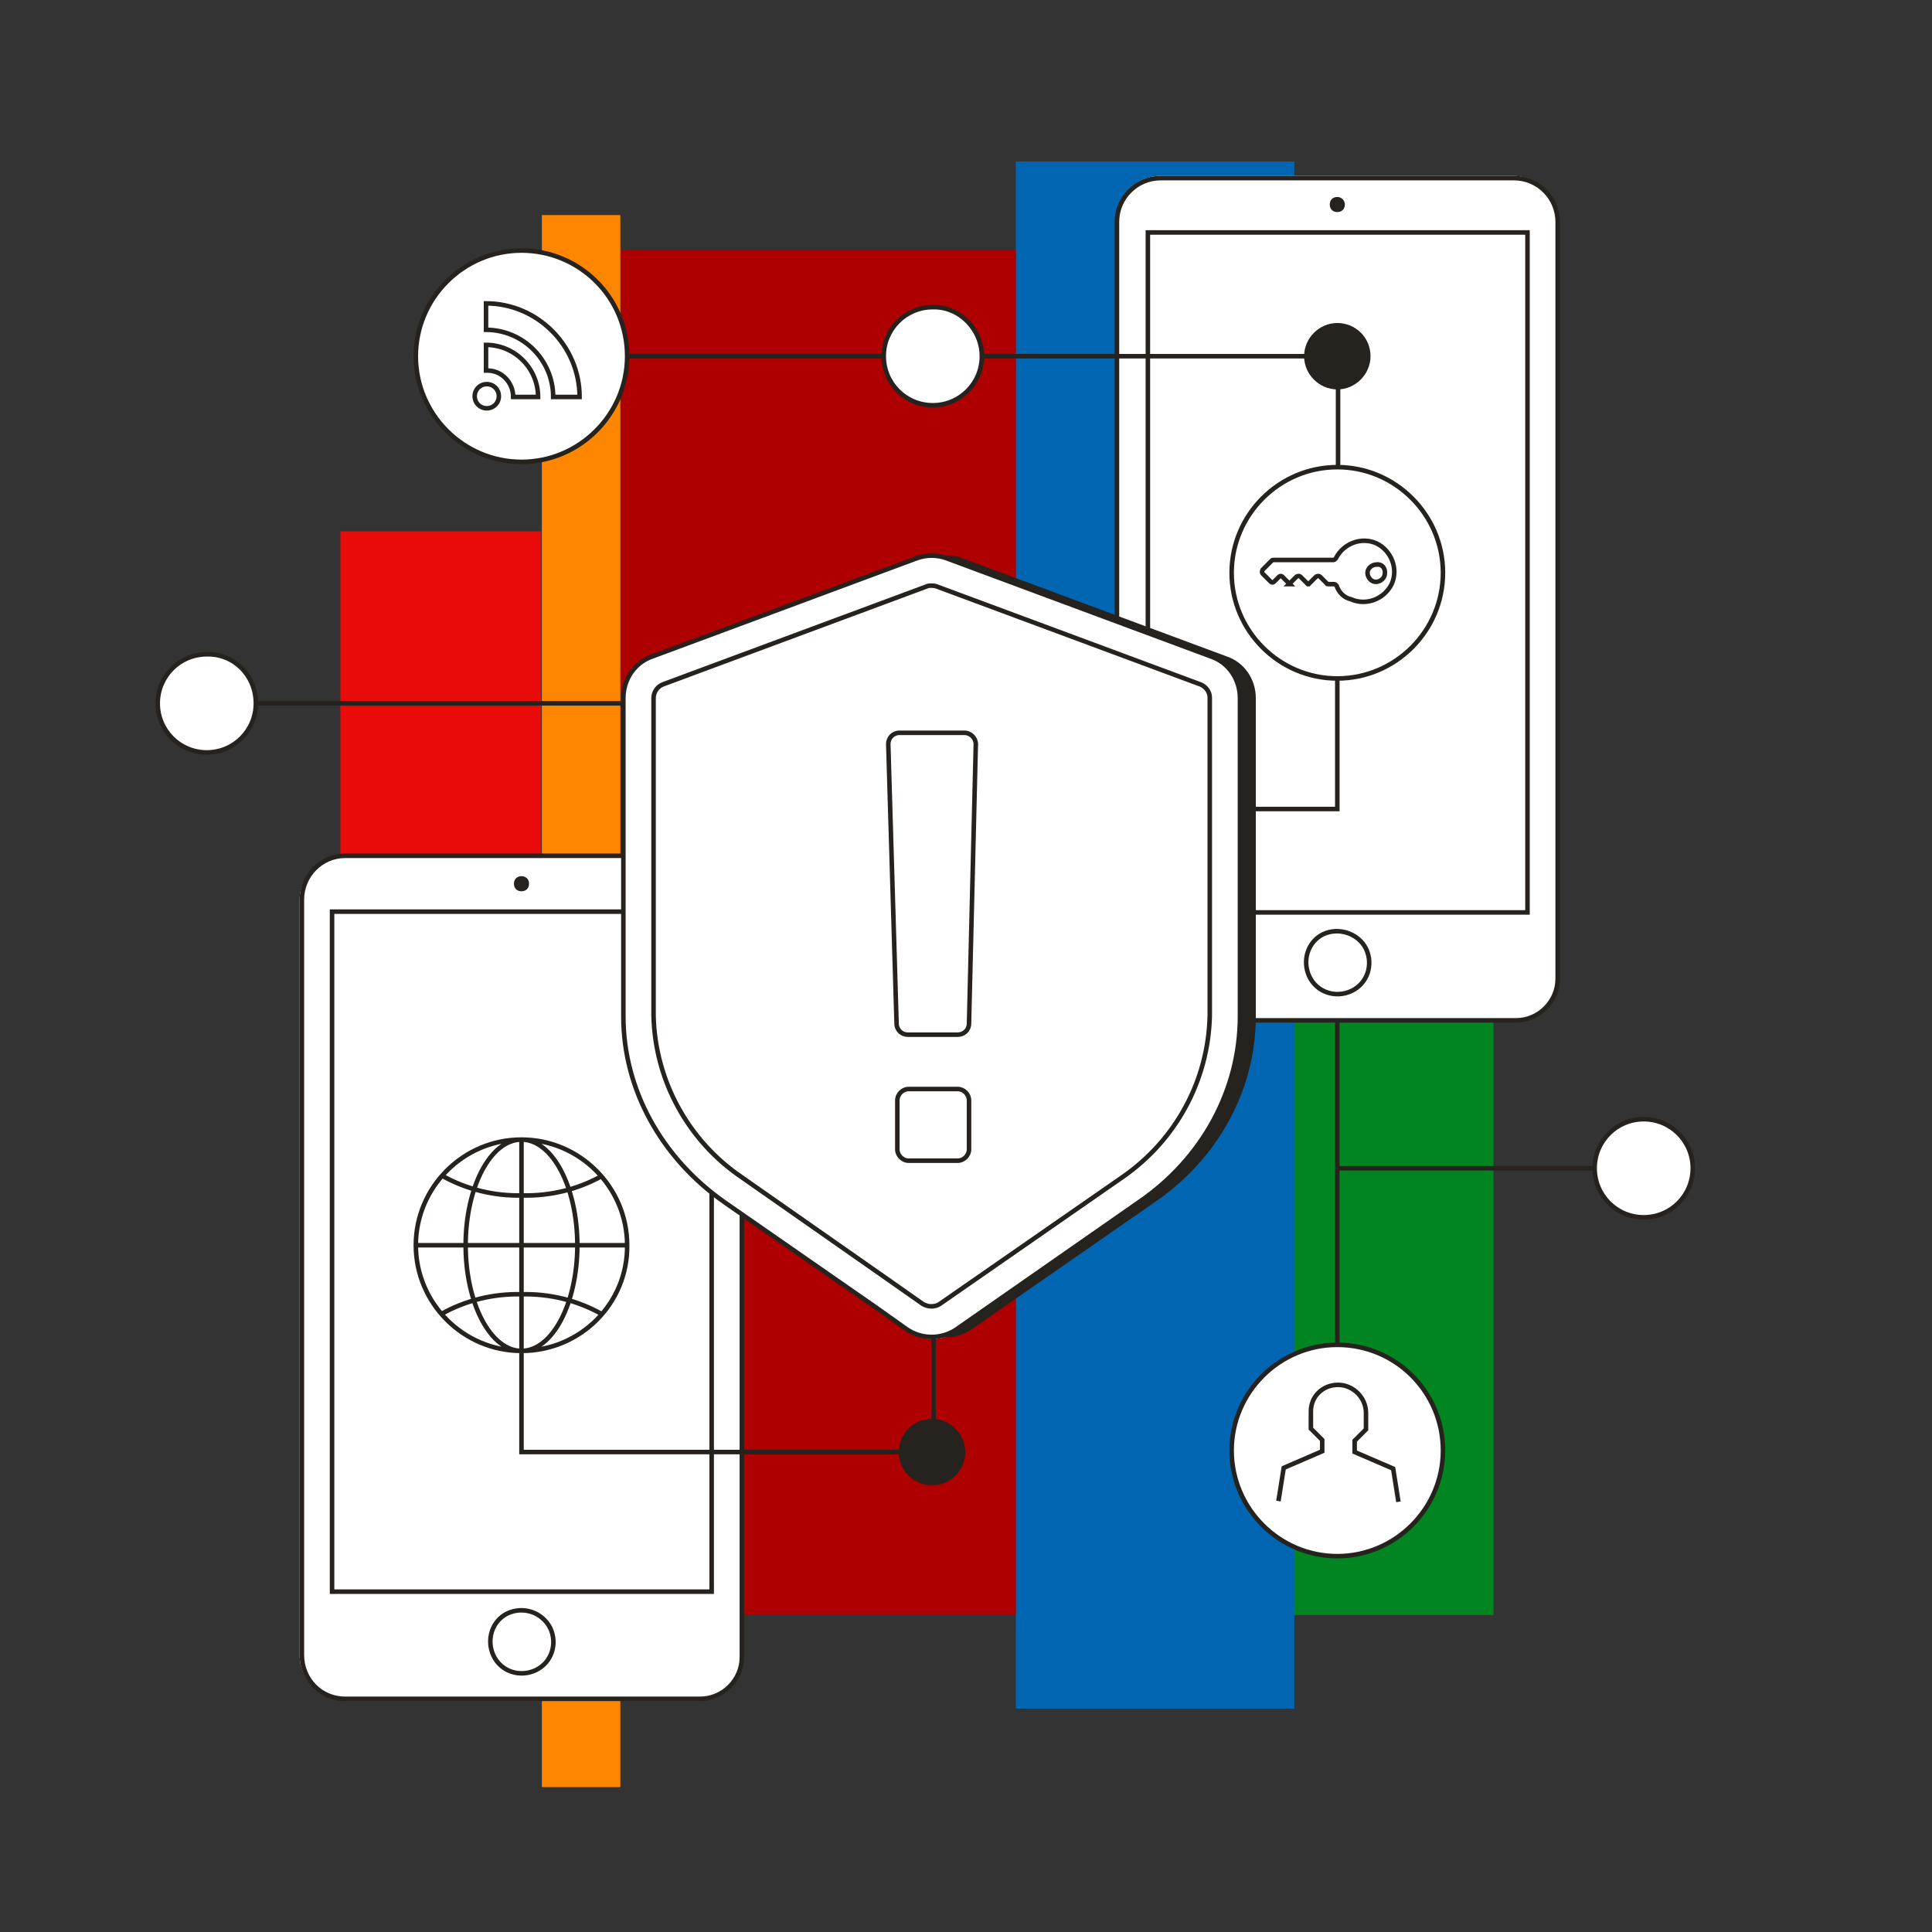
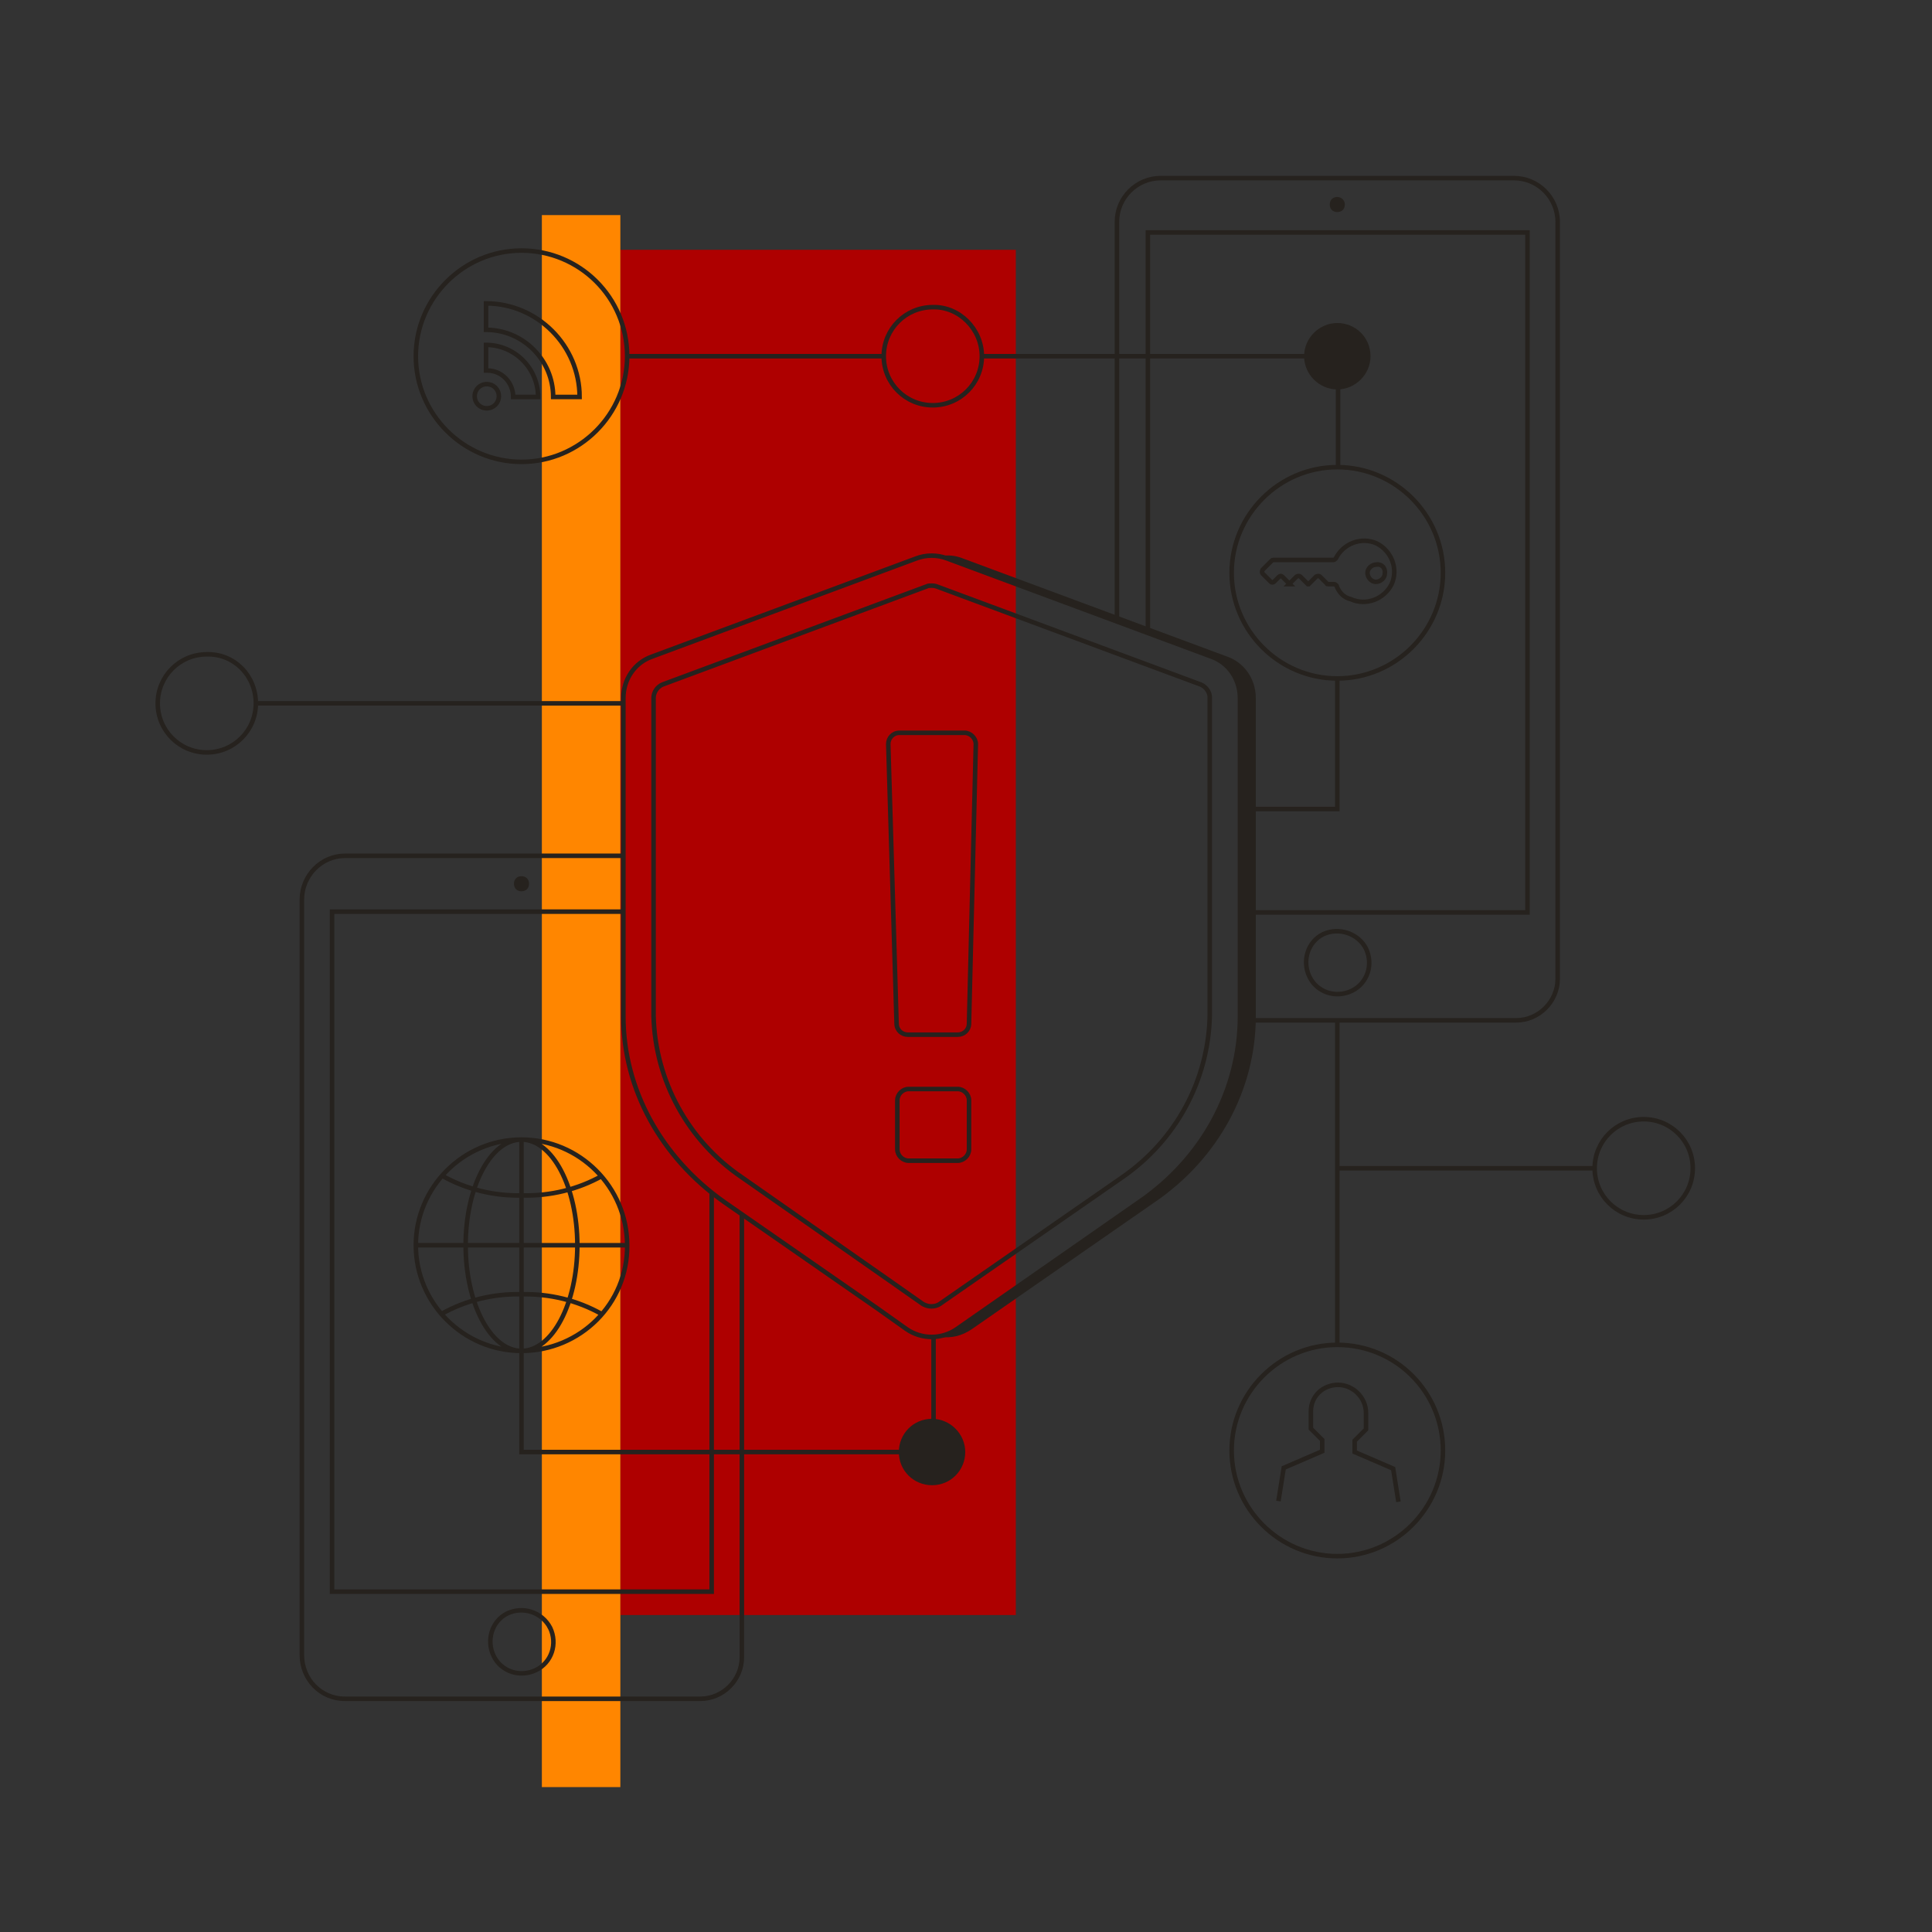
<svg xmlns="http://www.w3.org/2000/svg" version="1.1" id="Vrstva_1" x="0px" y="0px" viewBox="0 0 256 256" style="enable-background:new 0 0 256 256;" xml:space="preserve">
  <rect x="0" y="0" width="256" height="256" fill="#333333" stroke="none" />
  <style type="text/css">
	.st0{fill:#008520;}
	.st1{fill:#0066B1;}
	.st2{fill:#AE0000;}
	.st3{fill:#E90A0A;}
	.st4{fill:#FF8600;}
	.st5{fill:#FFFFFF;}
	.st6{fill:none;stroke:#26221E;stroke-width:0.6;stroke-miterlimit:10;}
	.st7{fill:#26221E;}
</style>
  <g id="stripes">
-     <rect x="171.4" y="60.3" class="st0" width="26.5" height="153.7" />
-     <rect x="134.6" y="21.4" class="st1" width="36.9" height="205" />
    <rect x="82.2" y="33.1" class="st2" width="52.4" height="180.9" />
-     <rect x="45.1" y="70.4" class="st3" width="26.6" height="113.7" />
    <rect x="71.8" y="28.5" class="st4" width="10.4" height="208.3" />
  </g>
-   <path id="whiteFill" class="st5" d="M177.2,206.2c-7.7,0-14-6.3-14-14s6.3-14,14-14s14,6.3,14,14S185,206.2,177.2,206.2L177.2,206.2  z M69.1,61.2c7.7,0,14-6.3,14-14s-6.3-14-14-14s-14,6.3-14,14l0,0C55.1,54.9,61.4,61.2,69.1,61.2z M27.4,86.6  c-3.6,0-6.5,2.9-6.5,6.5c0,3.6,2.9,6.5,6.5,6.5s6.5-2.9,6.5-6.5c0,0,0,0,0,0C33.9,89.6,31,86.6,27.4,86.6z M123.5,53.6  c3.6,0,6.5-2.9,6.5-6.5c0-3.6-2.9-6.5-6.5-6.5c-3.6,0-6.5,2.9-6.5,6.5c0,0,0,0,0,0C117,50.8,119.9,53.7,123.5,53.6  C123.5,53.7,123.5,53.7,123.5,53.6L123.5,53.6z M200.6,23.3h-46.8c-3.3,0-6,2.7-6,6v52.7l-22.2-8.2c-1.4-0.5-2.9-0.5-4.2,0l-35,13  c-2.4,0.9-4,3.1-4,5.7v20.8H45.7c-3.3,0-6,2.7-6,6v100c0,3.3,2.7,6,6,6h47.1c3.2,0,5.7-2.6,5.7-5.7v-58.3l21.6,15  c2.1,1.5,4.8,1.5,6.9,0l24.2-16.8c8-5.4,13-14.4,13.4-24.1h36.3c3.2,0,5.7-2.6,5.7-5.7V29.3C206.6,26,203.9,23.4,200.6,23.3  L200.6,23.3z M217.8,161.3c3.6,0,6.5-2.9,6.5-6.5c0-3.6-2.9-6.5-6.5-6.5c-3.6,0-6.5,2.9-6.5,6.5c0,0,0,0,0,0  C211.3,158.4,214.2,161.3,217.8,161.3L217.8,161.3z" />
  <path id="blackStroke" class="st6" d="M76.8,52.6c0-6.8-5.6-12.4-12.4-12.4v3.5c4.9,0,8.9,4,8.9,8.9H76.8z M71.3,52.6H68  c0-1.9-1.5-3.5-3.4-3.5c-0.1,0-0.1,0-0.2,0v-3.4C68.2,45.7,71.3,48.8,71.3,52.6z M66.1,52.5c0,0.9-0.7,1.6-1.6,1.6s-1.6-0.7-1.6-1.6  c0-0.9,0.7-1.6,1.6-1.6l0,0C65.4,50.9,66.1,51.6,66.1,52.5C66.1,52.5,66.1,52.5,66.1,52.5z M116.3,173.4L96,159.3  c-8.4-5.9-13.4-15-13.4-24.6V92.5c0-2.5,1.5-4.7,3.8-5.5l35-13c1.3-0.5,2.8-0.5,4.1,0l35,13c2.3,0.8,3.8,3,3.8,5.5v42.2  c0,9.6-4.9,18.8-13.4,24.6l-24.1,16.8c-2,1.4-4.7,1.4-6.7,0L116.3,173.4 M126.9,137.1h-6.6c-0.8,0-1.5-0.6-1.5-1.5l-1.1-37  c0-0.8,0.6-1.5,1.5-1.5c0,0,0,0,0,0h8.6c0.8,0,1.5,0.7,1.5,1.5c0,0,0,0,0,0l-0.9,37C128.4,136.5,127.7,137.1,126.9,137.1z   M126.9,153.8h-6.5c-0.8,0-1.5-0.7-1.5-1.5v-6.5c0-0.8,0.7-1.5,1.5-1.5h6.5c0.8,0,1.5,0.7,1.5,1.5v6.5  C128.4,153.1,127.7,153.8,126.9,153.8C126.9,153.8,126.9,153.8,126.9,153.8L126.9,153.8z M98.3,156c-7.1-4.8-11.5-12.8-11.7-21.4  V92.5c0-0.8,0.5-1.5,1.2-1.8l35-13c0.2-0.1,0.4-0.1,0.6-0.1c0.2,0,0.4,0,0.7,0.1l35,13c0.7,0.3,1.2,1,1.2,1.7v42.2  c-0.2,8.6-4.5,16.5-11.6,21.4l-24.2,16.8c-0.3,0.2-0.7,0.3-1.1,0.3c-0.4,0-0.7-0.1-1.1-0.3l-4.7-3.3L98.3,156z M191.2,75.9  c0,7.7-6.3,14-14,14s-14-6.3-14-14s6.3-14,14-14S191.2,68.2,191.2,75.9z M191.2,192.2c0,7.7-6.3,14-14,14s-14-6.3-14-14  s6.3-14,14-14l0,0C185,178.2,191.2,184.5,191.2,192.2z M83.1,47.2c0,7.7-6.3,14-14,14s-14-6.3-14-14s6.3-14,14-14  S83.1,39.4,83.1,47.2z M33.9,93.2c0,3.6-2.9,6.5-6.5,6.5s-6.5-2.9-6.5-6.5c0-3.6,2.9-6.5,6.5-6.5c0,0,0,0,0,0  C31,86.6,33.9,89.5,33.9,93.2C33.9,93.1,33.9,93.1,33.9,93.2L33.9,93.2z M130.1,47.2c0,3.6-2.9,6.5-6.5,6.5c-3.6,0-6.5-2.9-6.5-6.5  c0-3.6,2.9-6.5,6.5-6.5c0,0,0,0,0,0C127.1,40.6,130.1,43.6,130.1,47.2z M177.1,77.6c-0.1-0.1-0.2-0.2-0.3-0.2H176  c-0.1,0-0.2,0-0.2-0.1l-0.9-0.9c-0.1-0.1-0.3-0.1-0.5,0l-1,1h-0.1l-1-1c-0.1-0.1-0.3-0.1-0.5,0l-1,1h0.1l-1-1  c-0.1-0.1-0.3-0.1-0.4,0l-0.7,0.7c-0.1,0.1-0.3,0.1-0.4,0l-1.1-1.1c-0.1-0.1-0.1-0.3,0-0.5c0,0,0,0,0,0l1.2-1.2  c0.1-0.1,0.1-0.1,0.2-0.1h8c0.1,0,0.2-0.1,0.3-0.2c1-2,3.4-2.9,5.4-2c2,1,2.9,3.4,2,5.4c-1,2-3.4,2.9-5.4,2  C178.1,79.2,177.4,78.5,177.1,77.6L177.1,77.6z M182.4,74.8c-0.6,0-1.2,0.5-1.2,1.1c0,0.6,0.5,1.2,1.1,1.2s1.2-0.5,1.2-1.1  c0,0,0,0,0,0C183.6,75.3,183.1,74.7,182.4,74.8C182.4,74.7,182.4,74.7,182.4,74.8L182.4,74.8z M98.3,160.9v58.7c0,3-2.5,5.5-5.5,5.5  l0,0H45.7c-3.2,0-5.7-2.6-5.7-5.8V119.2c0-3.2,2.6-5.8,5.7-5.8c0,0,0,0,0,0h36.9 M94.3,158v52.9H44v-90.1h38.7 M72.9,215.7  c1,2.1,0.2,4.6-1.9,5.6c-2.1,1-4.6,0.2-5.6-1.9c-1-2.1-0.2-4.6,1.8-5.6C69.3,212.8,71.8,213.6,72.9,215.7  C72.9,215.6,72.9,215.6,72.9,215.7z M148,82.4v-53c0-3.2,2.6-5.8,5.8-5.8h46.8c3.2,0,5.8,2.6,5.8,5.8c0,0,0,0,0,0v100.3  c0,3-2.5,5.5-5.5,5.5c0,0,0,0,0,0h-36.4 M152.1,83.8v-53h50.3v90.1h-38 M181,125.7c1,2.1,0.2,4.6-1.9,5.6s-4.6,0.2-5.6-1.9  c-1-2.1-0.2-4.6,1.8-5.6C177.4,122.8,180,123.7,181,125.7C181,125.7,181,125.7,181,125.7z M123.7,177.2v15.2H69.1v-13.1 M69.1,179  c-7.7,0-14-6.3-14-14s6.3-14,14-14s14,6.3,14,14C83.2,172.7,76.9,179,69.1,179C69.2,179,69.2,179,69.1,179L69.1,179z M69.1,151v28   M69.1,179c-4.1,0-7.4-6.3-7.4-14s3.3-14,7.4-14s7.4,6.3,7.4,14S73.2,179,69.1,179L69.1,179z M83.1,165h-28 M58.5,174.1  c3.2-1.8,6.9-2.7,10.6-2.6c3.7-0.1,7.4,0.8,10.6,2.6 M79.8,155.8c-3.2,1.8-6.9,2.7-10.6,2.6c-3.7,0.1-7.4-0.8-10.6-2.6 M82.7,93.2  H34.2 M117,47.2H83.1 M130.1,47.2h47.2v14.7 M177.2,89.9v17.3h-12.8 M185.3,199l-0.7-4.4l-5.1-2.2v-1.5l1.5-1.5v-2.2  c0-2-1.7-3.7-3.7-3.7c-2,0-3.6,1.5-3.6,3.5c0,0,0,0,0,0v2.3l1.5,1.5v1.5l-5.1,2.2l-0.7,4.4 M177.2,135.4v42.8 M211.3,154.8  c0-3.6,2.9-6.5,6.5-6.5c3.6,0,6.5,2.9,6.5,6.5c0,3.6-2.9,6.5-6.5,6.5c0,0,0,0,0,0C214.2,161.3,211.3,158.4,211.3,154.8  C211.3,154.8,211.3,154.8,211.3,154.8L211.3,154.8z M177.2,154.8h34.1" />
  <path id="blackFill" class="st7" d="M127.9,192.4c0,2.4-1.9,4.4-4.4,4.4c-2.4,0-4.4-1.9-4.4-4.4c0-2.4,1.9-4.4,4.4-4.4c0,0,0,0,0,0  C125.9,188,127.9,190,127.9,192.4z M177.2,42.8c-2.4,0-4.4,2-4.4,4.4s2,4.4,4.4,4.4s4.4-2,4.4-4.4C181.6,44.7,179.6,42.8,177.2,42.8  z M69.1,116.1c-0.6,0-1,0.4-1,1s0.4,1,1,1s1-0.4,1-1S69.7,116.1,69.1,116.1z M177.2,26.1c-0.6,0-1,0.4-1,1s0.4,1,1,1s1-0.4,1-1  C178.2,26.6,177.8,26.1,177.2,26.1L177.2,26.1z M166.4,92.5v42.2c0,9.6-4.9,18.8-13.4,24.6l-24.2,16.8c-1.3,0.9-2.8,1.3-4.4,1  c0.9-0.2,1.7-0.5,2.4-1l24.2-16.8c8.4-5.9,13.4-15,13.4-24.6V92.5c0-2.4-1.5-4.6-3.8-5.5l-35-13c-0.3-0.1-0.7-0.2-1-0.3  c1-0.2,2-0.1,3,0.3l35,13C164.9,87.8,166.4,90,166.4,92.5z" />
</svg>